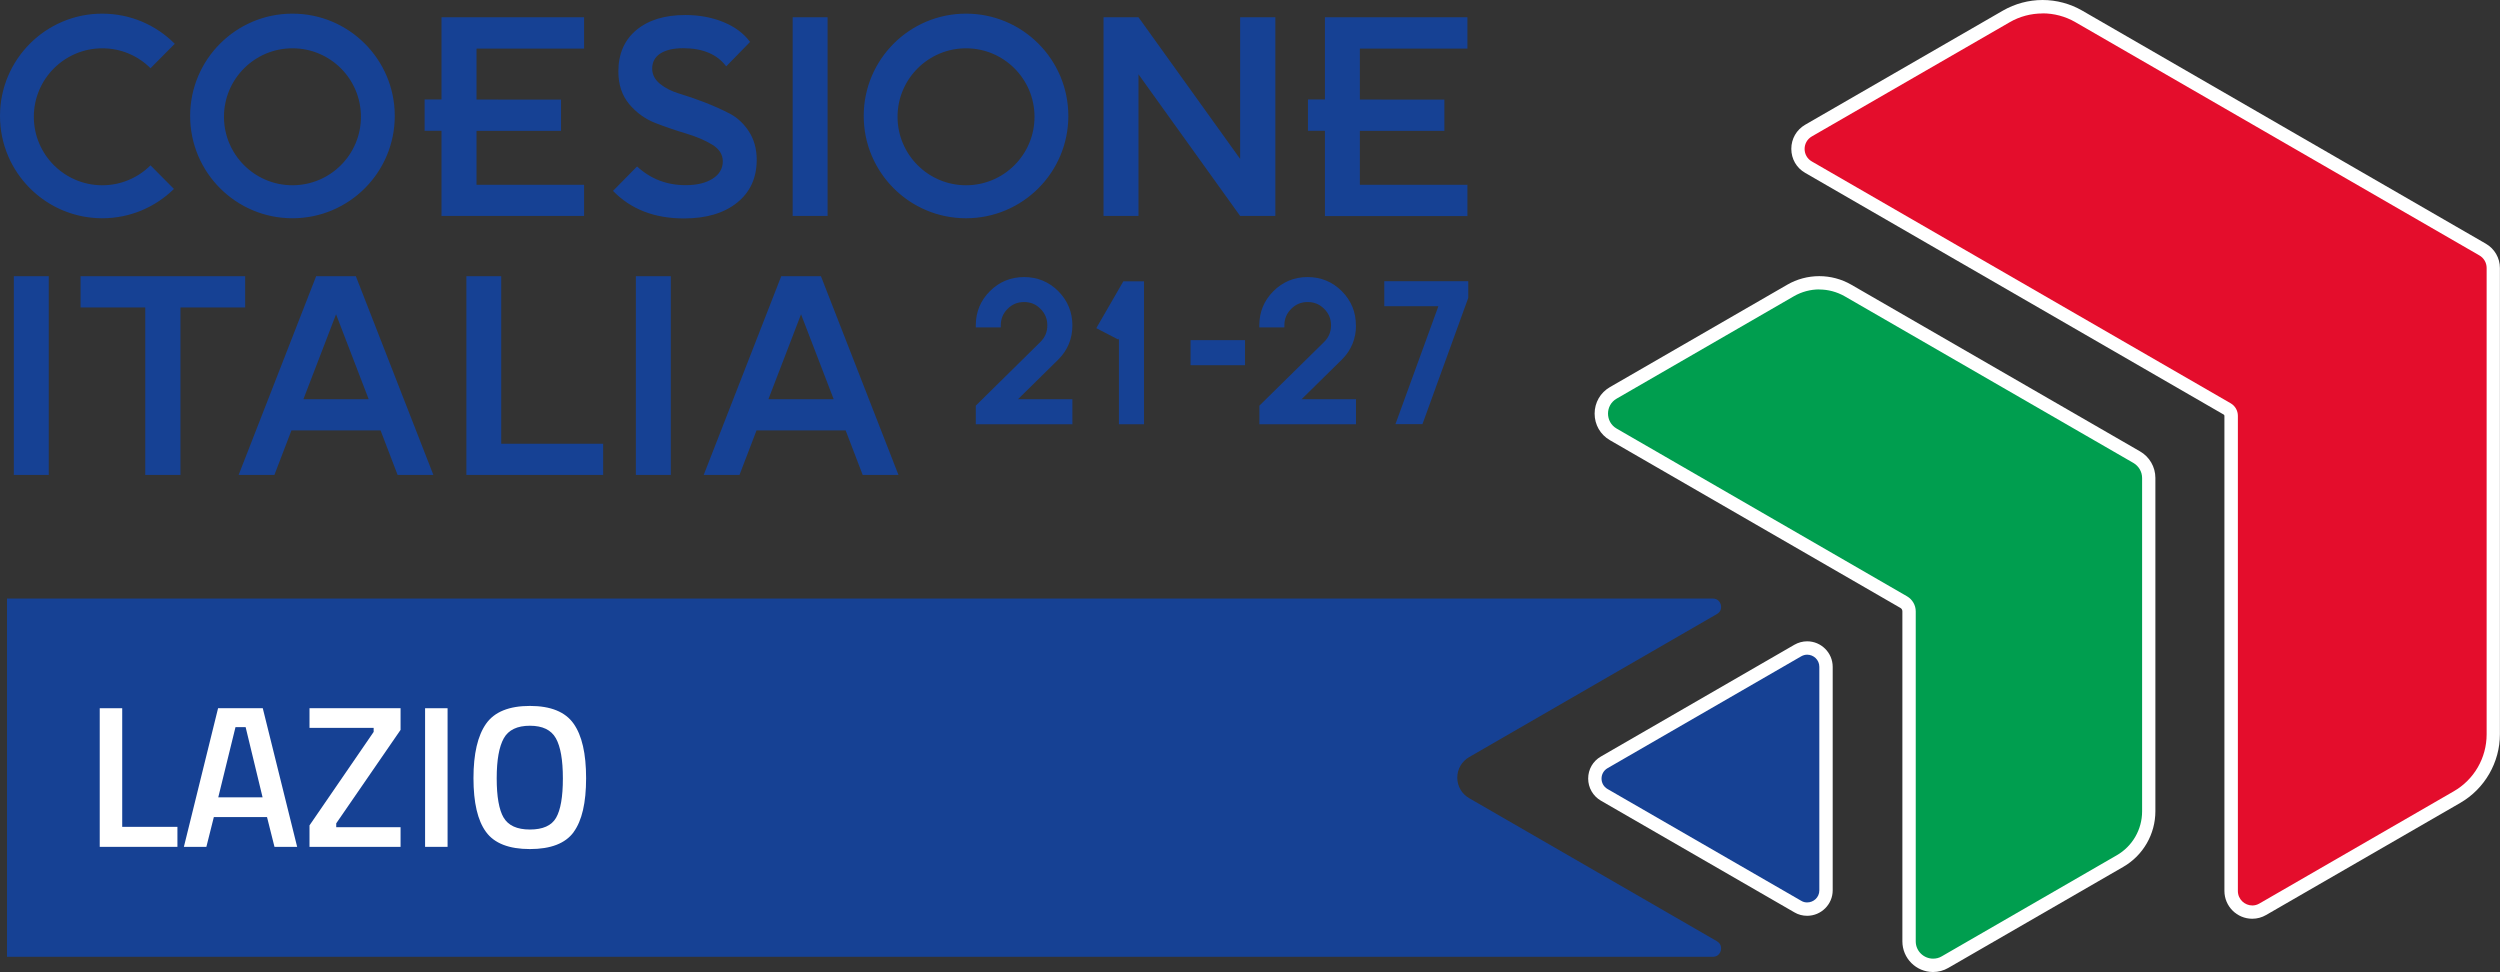
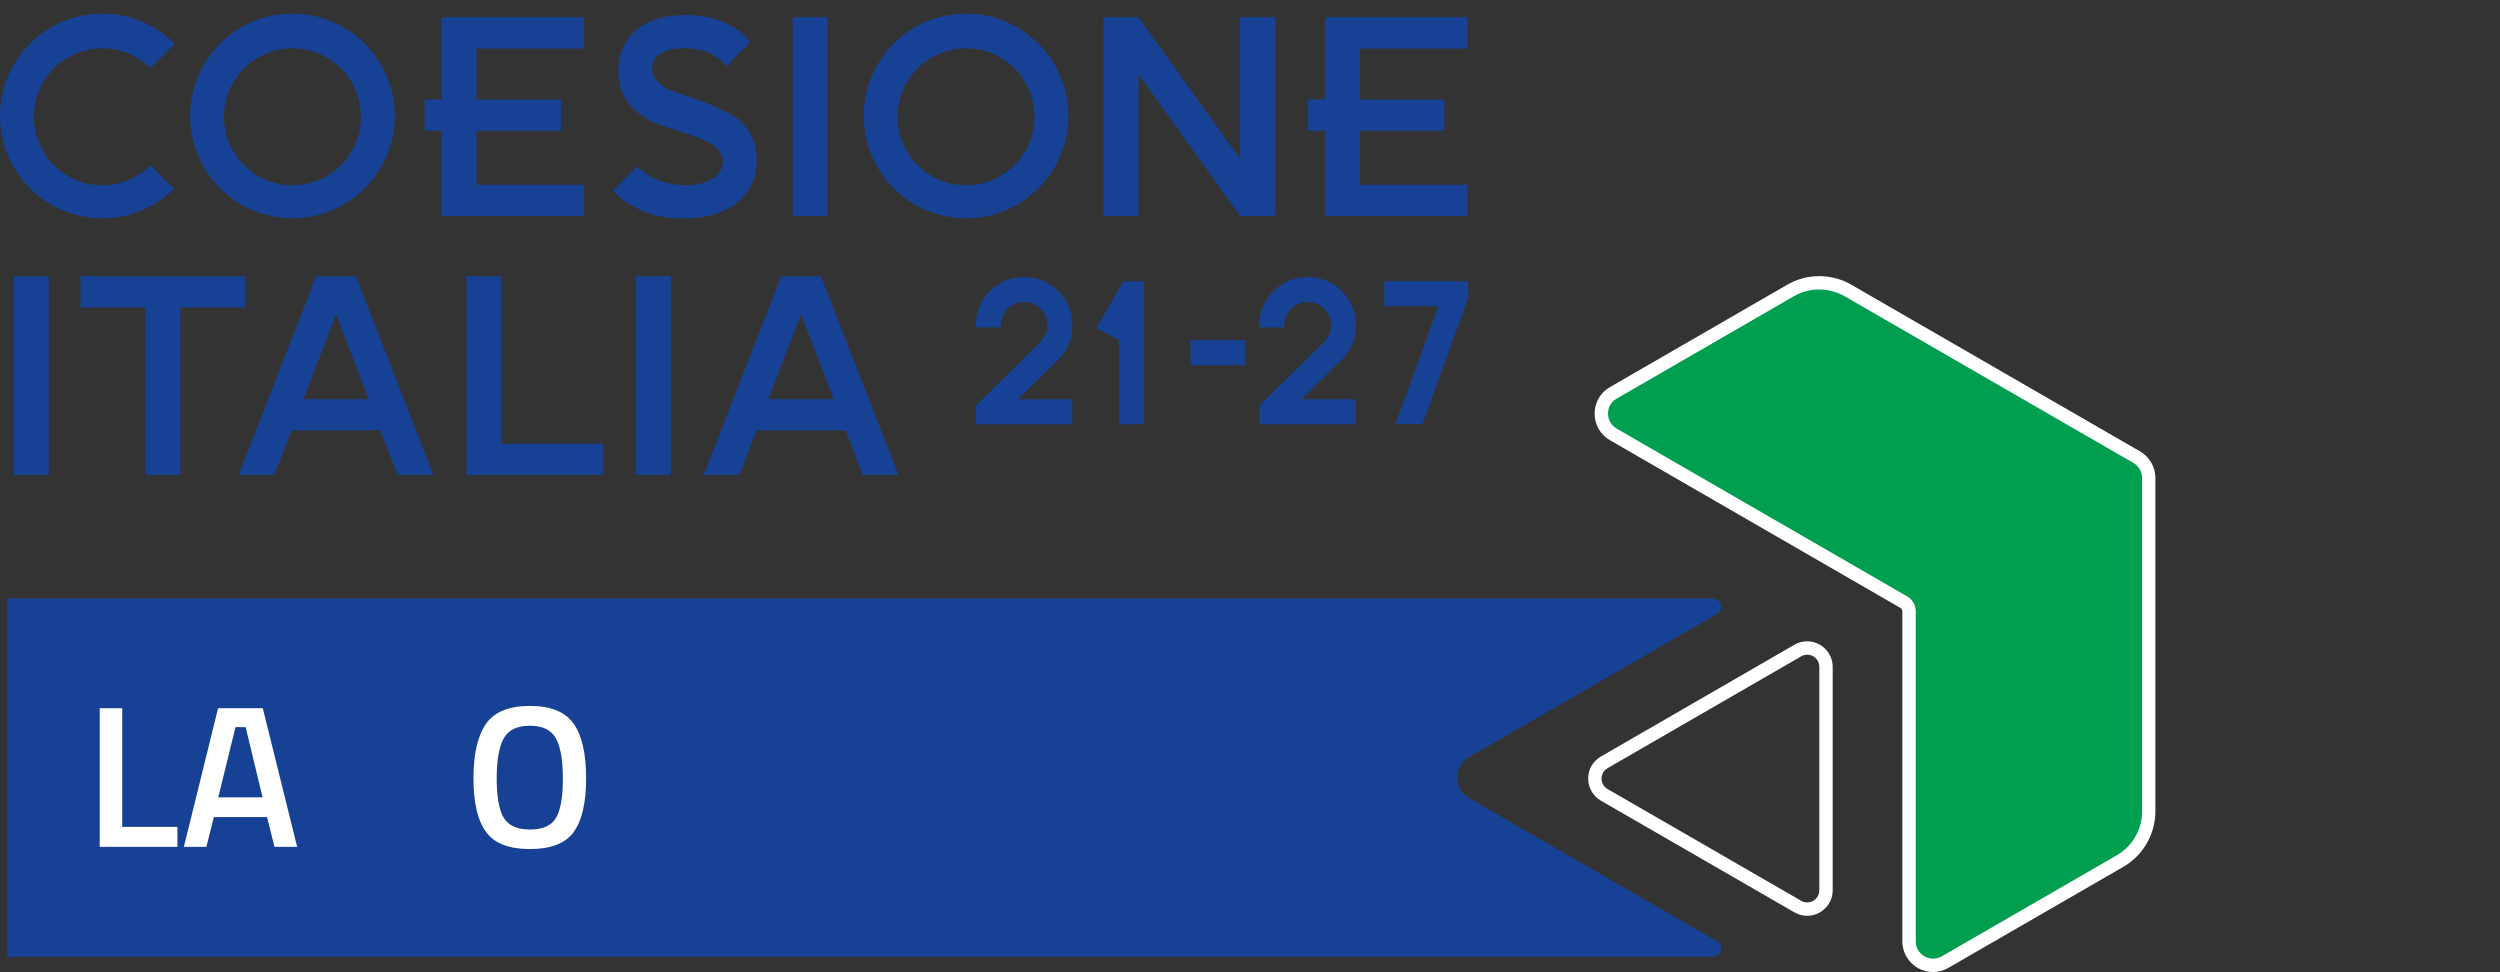
<svg xmlns="http://www.w3.org/2000/svg" id="Livello_1" data-name="Livello 1" viewBox="0 0 271.24 105.46">
  <rect x="0" y="0" width="271.24" height="105.46" fill="#333333" stroke="none" />
  <defs>
    <style>
      .cls-1 {
        fill: #e40d2c;
      }

      .cls-2 {
        fill: #009e4f;
      }

      .cls-3 {
        fill: #fff;
      }

      .cls-4 {
        fill: #164194;
      }
    </style>
  </defs>
  <g>
-     <path class="cls-1" d="M244.37,98.96c-1.27,0-2.3-1.03-2.3-2.3v-51.56c0-.3-.16-.58-.42-.73l-45.43-26.23c-.72-.41-1.15-1.15-1.15-1.98s.43-1.58,1.15-1.99l21.45-12.38c1.2-.69,2.56-1.06,3.94-1.06s2.74.36,3.94,1.06l43.82,25.3c.71.41,1.15,1.17,1.15,1.99v50.6c0,2.8-1.51,5.42-3.94,6.82l-21.06,12.16c-.35.2-.75.31-1.15.31" />
-     <path class="cls-3" d="M221.61,1.45c1.23,0,2.47.32,3.57.96l43.82,25.3c.49.28.79.8.79,1.36v50.6c0,2.56-1.36,4.92-3.58,6.19l-21.06,12.16c-.25.15-.52.22-.78.22-.82,0-1.57-.66-1.57-1.57v-51.56c0-.56-.3-1.08-.79-1.36l-45.43-26.23c-1.05-.6-1.05-2.11,0-2.72l21.45-12.38c1.1-.64,2.34-.96,3.57-.96M221.61,0c-1.51,0-2.99.4-4.3,1.15l-21.45,12.38c-.95.55-1.51,1.53-1.51,2.62s.56,2.07,1.51,2.61l45.42,26.23s.06.06.06.11v51.56c0,1.67,1.36,3.02,3.02,3.02.53,0,1.05-.14,1.51-.41l21.06-12.16c2.65-1.53,4.3-4.39,4.3-7.45V29.07c0-1.08-.58-2.08-1.51-2.62L225.91,1.15c-1.31-.75-2.79-1.15-4.3-1.15" />
    <path class="cls-2" d="M209.73,104.73c-1.44,0-2.61-1.17-2.61-2.61v-35.8c0-.41-.22-.79-.57-1l-31.52-18.2c-.82-.47-1.3-1.31-1.3-2.26s.49-1.78,1.31-2.25l19.23-11.11c.95-.54,2.03-.83,3.12-.83s2.17.29,3.12.83l31.32,18.08c.8.46,1.3,1.33,1.3,2.26v36.16c0,2.22-1.2,4.29-3.12,5.4l-18.98,10.96c-.4.23-.85.35-1.3.35" />
    <path class="cls-3" d="M197.39,31.41c.95,0,1.9.25,2.76.74l31.32,18.08c.58.34.94.96.94,1.63v36.17c0,1.97-1.05,3.79-2.76,4.77l-18.98,10.96c-.3.18-.62.25-.94.25-.98,0-1.88-.79-1.88-1.88v-35.8c0-.67-.36-1.29-.94-1.63l-31.51-18.2c-1.25-.72-1.25-2.53,0-3.25l19.23-11.11c.85-.49,1.81-.74,2.76-.74M197.39,29.96c-1.22,0-2.43.32-3.48.93l-19.24,11.11c-1.04.6-1.66,1.68-1.66,2.88s.62,2.28,1.66,2.88l31.52,18.2c.13.07.21.21.21.37v35.8c0,1.84,1.49,3.33,3.33,3.33.58,0,1.15-.15,1.66-.45l18.98-10.96c2.15-1.24,3.48-3.55,3.48-6.03v-36.17c0-1.19-.64-2.29-1.67-2.88l-31.32-18.08c-1.06-.61-2.26-.93-3.48-.93" />
-     <path class="cls-4" d="M196.07,98.64c-.35,0-.71-.1-1.02-.28l-21-12.13c-.64-.37-1.02-1.03-1.02-1.77s.39-1.4,1.03-1.76l21-12.13c.31-.18.67-.27,1.02-.27,1.12,0,2.04.91,2.04,2.04v24.25c0,.56-.22,1.08-.63,1.47-.38.36-.89.57-1.41.57" />
    <path class="cls-3" d="M196.07,71.03c.69,0,1.32.55,1.32,1.32v24.25c0,.77-.63,1.31-1.32,1.31-.22,0-.44-.05-.65-.18l-21-12.12c-.88-.5-.88-1.77,0-2.27l21-12.13c.21-.12.44-.18.65-.18M196.07,69.58c-.48,0-.96.13-1.38.37l-21,12.13c-.87.5-1.38,1.4-1.38,2.39s.52,1.9,1.38,2.4l21,12.12c.42.25.9.37,1.38.37,1.52,0,2.77-1.24,2.77-2.76v-24.25c0-1.53-1.25-2.77-2.77-2.77" />
    <path class="cls-4" d="M186.28,102.12l-26.88-15.52c-.81-.47-1.29-1.3-1.29-2.23s.48-1.76,1.29-2.23h0s26.88-15.52,26.88-15.52c.56-.32.46-.86.42-1.01-.04-.16-.23-.67-.87-.67H.76v38.87h185.07c.64,0,.83-.52.87-.67.04-.16.13-.69-.42-1.02" />
    <path class="cls-4" d="M26.6,29.97H8.74v3.39h7.02v18.17h3.82v-18.17h7.02v-3.39ZM1.5,51.53h3.79v-21.56H1.5v21.56ZM31.73,23.68c6.13,0,11.1-4.97,11.1-11.1S37.86,1.48,31.73,1.48s-11.1,4.97-11.1,11.1,4.97,11.1,11.1,11.1M31.73,5.24c4.11,0,7.43,3.32,7.43,7.43s-3.33,7.43-7.43,7.43-7.43-3.33-7.43-7.43,3.33-7.43,7.43-7.43M143.75,23.44h15.46v-3.39h-11.67v-5.85h7.87s1.3,0,1.3,0v-3.39h-1.3s-7.87-.01-7.87-.01v-5.53h11.67V1.87h-15.46v8.92h-1.84v3.4h1.84v9.24ZM11.1,23.68c3.03,0,5.77-1.22,7.77-3.18l-2.54-2.56c-1.34,1.33-3.19,2.16-5.23,2.16-4.1,0-7.43-3.33-7.43-7.43s3.33-7.43,7.43-7.43c2.04,0,3.89.82,5.23,2.16l2.63-2.65c-2.01-2.02-4.79-3.27-7.87-3.27C4.97,1.48,0,6.45,0,12.58s4.97,11.1,11.1,11.1M123.52,8.06l11.03,15.37h3.82V1.87h-3.82v15.37l-11.03-15.37h-3.79v21.56h3.79v-15.37ZM89.79,1.87h-3.79v21.56h3.79V1.87ZM63.37,23.44v-3.39h-11.67v-5.85h7.87s1.3,0,1.3,0v-3.39h-1.3s-7.87-.01-7.87-.01v-5.53h11.67V1.87h-15.47v8.92h-1.83v3.4h1.83v9.24h15.47ZM34.3,29.97l-8.41,21.56h3.88l1.85-4.83h9.67l1.85,4.83h3.88l-8.41-21.56h-4.31ZM32.92,43.31l3.54-9.21,3.54,9.21h-7.09ZM115.91,12.58c0-6.13-4.97-11.1-11.1-11.1s-11.1,4.97-11.1,11.1,4.97,11.1,11.1,11.1,11.1-4.97,11.1-11.1M104.81,20.1c-4.1,0-7.43-3.33-7.43-7.43s3.33-7.43,7.43-7.43,7.43,3.32,7.43,7.43-3.33,7.43-7.43,7.43M54.39,29.97h-3.79v21.56h14.84v-3.39h-11.06v-18.17ZM84.76,29.97l-8.41,21.56h3.88l1.85-4.83h9.67l1.85,4.83h3.88l-8.41-21.56h-4.31ZM83.37,43.31l3.54-9.21,3.54,9.21h-7.09ZM82.1,17.34c0-1.19-.29-2.22-.85-3.08-.56-.86-1.26-1.51-2.09-1.94-.83-.43-1.74-.84-2.72-1.22-.99-.38-1.9-.69-2.73-.94-.83-.25-1.53-.6-2.1-1.06-.56-.46-.85-1.01-.85-1.65,0-.72.3-1.27.89-1.65.6-.38,1.42-.57,2.46-.57,2.14,0,3.7.66,4.68,1.97l2.59-2.65c-.68-.92-1.64-1.64-2.88-2.15-1.24-.51-2.62-.77-4.14-.77-2.24,0-4.01.54-5.32,1.63-1.3,1.09-1.95,2.59-1.95,4.5,0,1.42.39,2.59,1.17,3.53.78.93,1.73,1.62,2.83,2.05,1.11.43,2.22.81,3.33,1.14,1.11.33,2.05.73,2.83,1.2.78.47,1.17,1.08,1.17,1.82,0,.78-.36,1.41-1.09,1.88-.73.47-1.71.71-2.94.71-2.05,0-3.81-.68-5.27-2.03l-2.61,2.65c1.93,1.99,4.49,2.99,7.7,2.99,2.42,0,4.34-.57,5.76-1.71,1.42-1.14,2.13-2.69,2.13-4.64M68.99,51.53h3.79v-21.56h-3.79v21.56ZM147.11,35.3c0-1.44-.51-2.69-1.53-3.71-1.02-1.02-2.27-1.53-3.71-1.53s-2.69.51-3.71,1.53c-1.02,1.02-1.53,2.27-1.53,3.71v.22h2.72v-.22c0-.7.24-1.29.74-1.79.5-.5,1.08-.74,1.79-.74s1.29.24,1.79.74c.5.5.74,1.08.74,1.79s-.24,1.29-.74,1.79l-7.03,6.92v2.02h10.48v-2.72h-5.9l4.38-4.31c1.01-1.01,1.52-2.26,1.52-3.7M150.19,30.51v2.71h5.87l-4.66,12.8h2.93l4.97-13.7v-1.81s-9.1,0-9.1,0ZM118.94,35.6l2.39,1.24.07-.11v9.3h2.72v-15.51h-2.24l-2.94,5.09ZM129.17,39.62h5.91v-2.72h-5.91v2.72ZM116.35,35.3c0-1.44-.52-2.69-1.53-3.71-1.02-1.02-2.27-1.53-3.71-1.53s-2.69.51-3.71,1.53c-1.02,1.02-1.53,2.27-1.53,3.71v.22h2.71v-.22c0-.7.24-1.29.74-1.79.5-.5,1.08-.74,1.79-.74s1.29.24,1.78.74c.5.5.74,1.08.74,1.79s-.24,1.29-.74,1.79l-7.02,6.92v2.02h10.48v-2.72h-5.9l4.38-4.31c1.01-1.01,1.52-2.26,1.52-3.7" />
  </g>
  <g>
    <path class="cls-3" d="M19.25,91.88h-8.43v-15.04h2.44v12.87h5.99v2.17Z" />
    <path class="cls-3" d="M19.95,91.88l3.71-15.04h4.85l3.73,15.04h-2.46l-.81-3.23h-5.77l-.81,3.23h-2.44ZM25.55,78.89l-1.87,7.62h4.81l-1.84-7.62h-1.1Z" />
-     <path class="cls-3" d="M33.58,78.97v-2.13h9.88v2.35l-6.98,10.14v.42h6.98v2.13h-9.88v-2.33l6.96-10.14v-.44h-6.96Z" />
-     <path class="cls-3" d="M46.12,91.88v-15.04h2.44v15.04h-2.44Z" />
    <path class="cls-3" d="M62.24,90.28c-.9,1.23-2.49,1.84-4.75,1.84s-3.86-.62-4.76-1.86c-.91-1.24-1.36-3.18-1.36-5.83s.46-4.62,1.37-5.91c.91-1.29,2.5-1.93,4.75-1.93s3.84.64,4.74,1.92c.91,1.28,1.36,3.25,1.36,5.92s-.45,4.61-1.35,5.84ZM54.64,88.7c.5.86,1.45,1.3,2.85,1.3s2.35-.42,2.84-1.27.74-2.27.74-4.27-.25-3.45-.76-4.36c-.51-.91-1.45-1.36-2.82-1.36s-2.32.45-2.83,1.36c-.51.91-.77,2.35-.77,4.34s.25,3.41.75,4.27Z" />
  </g>
</svg>